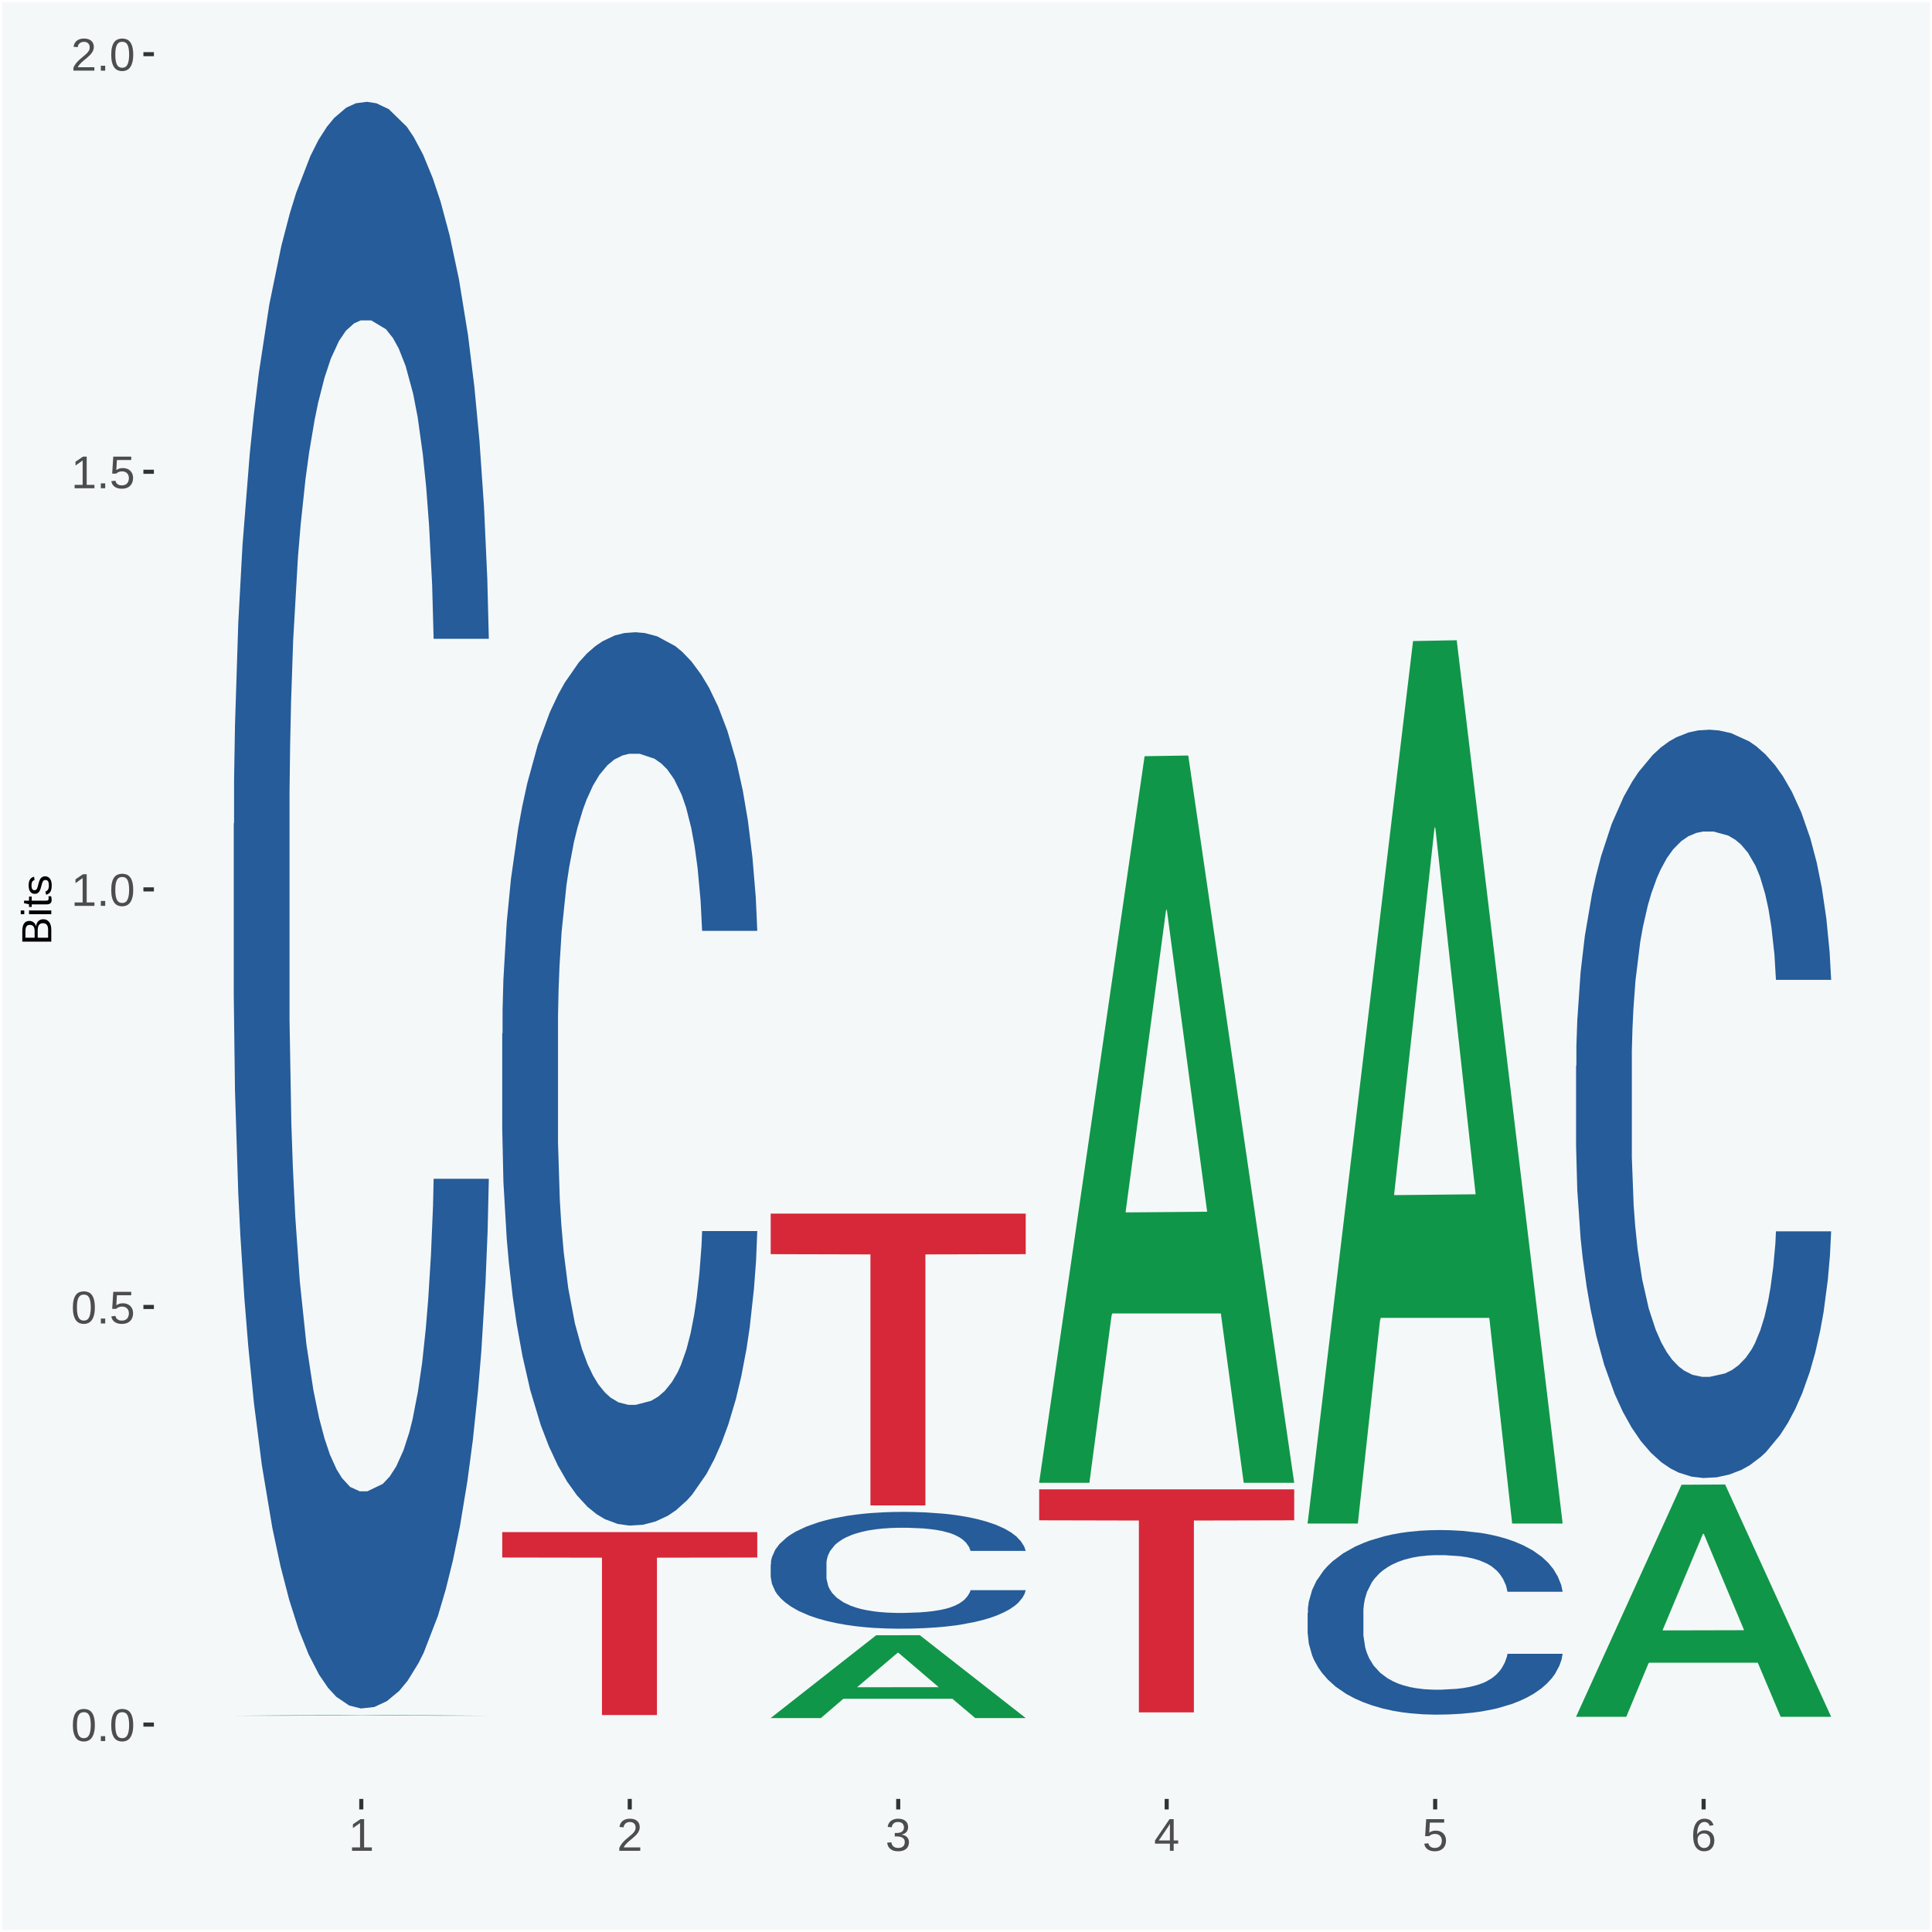
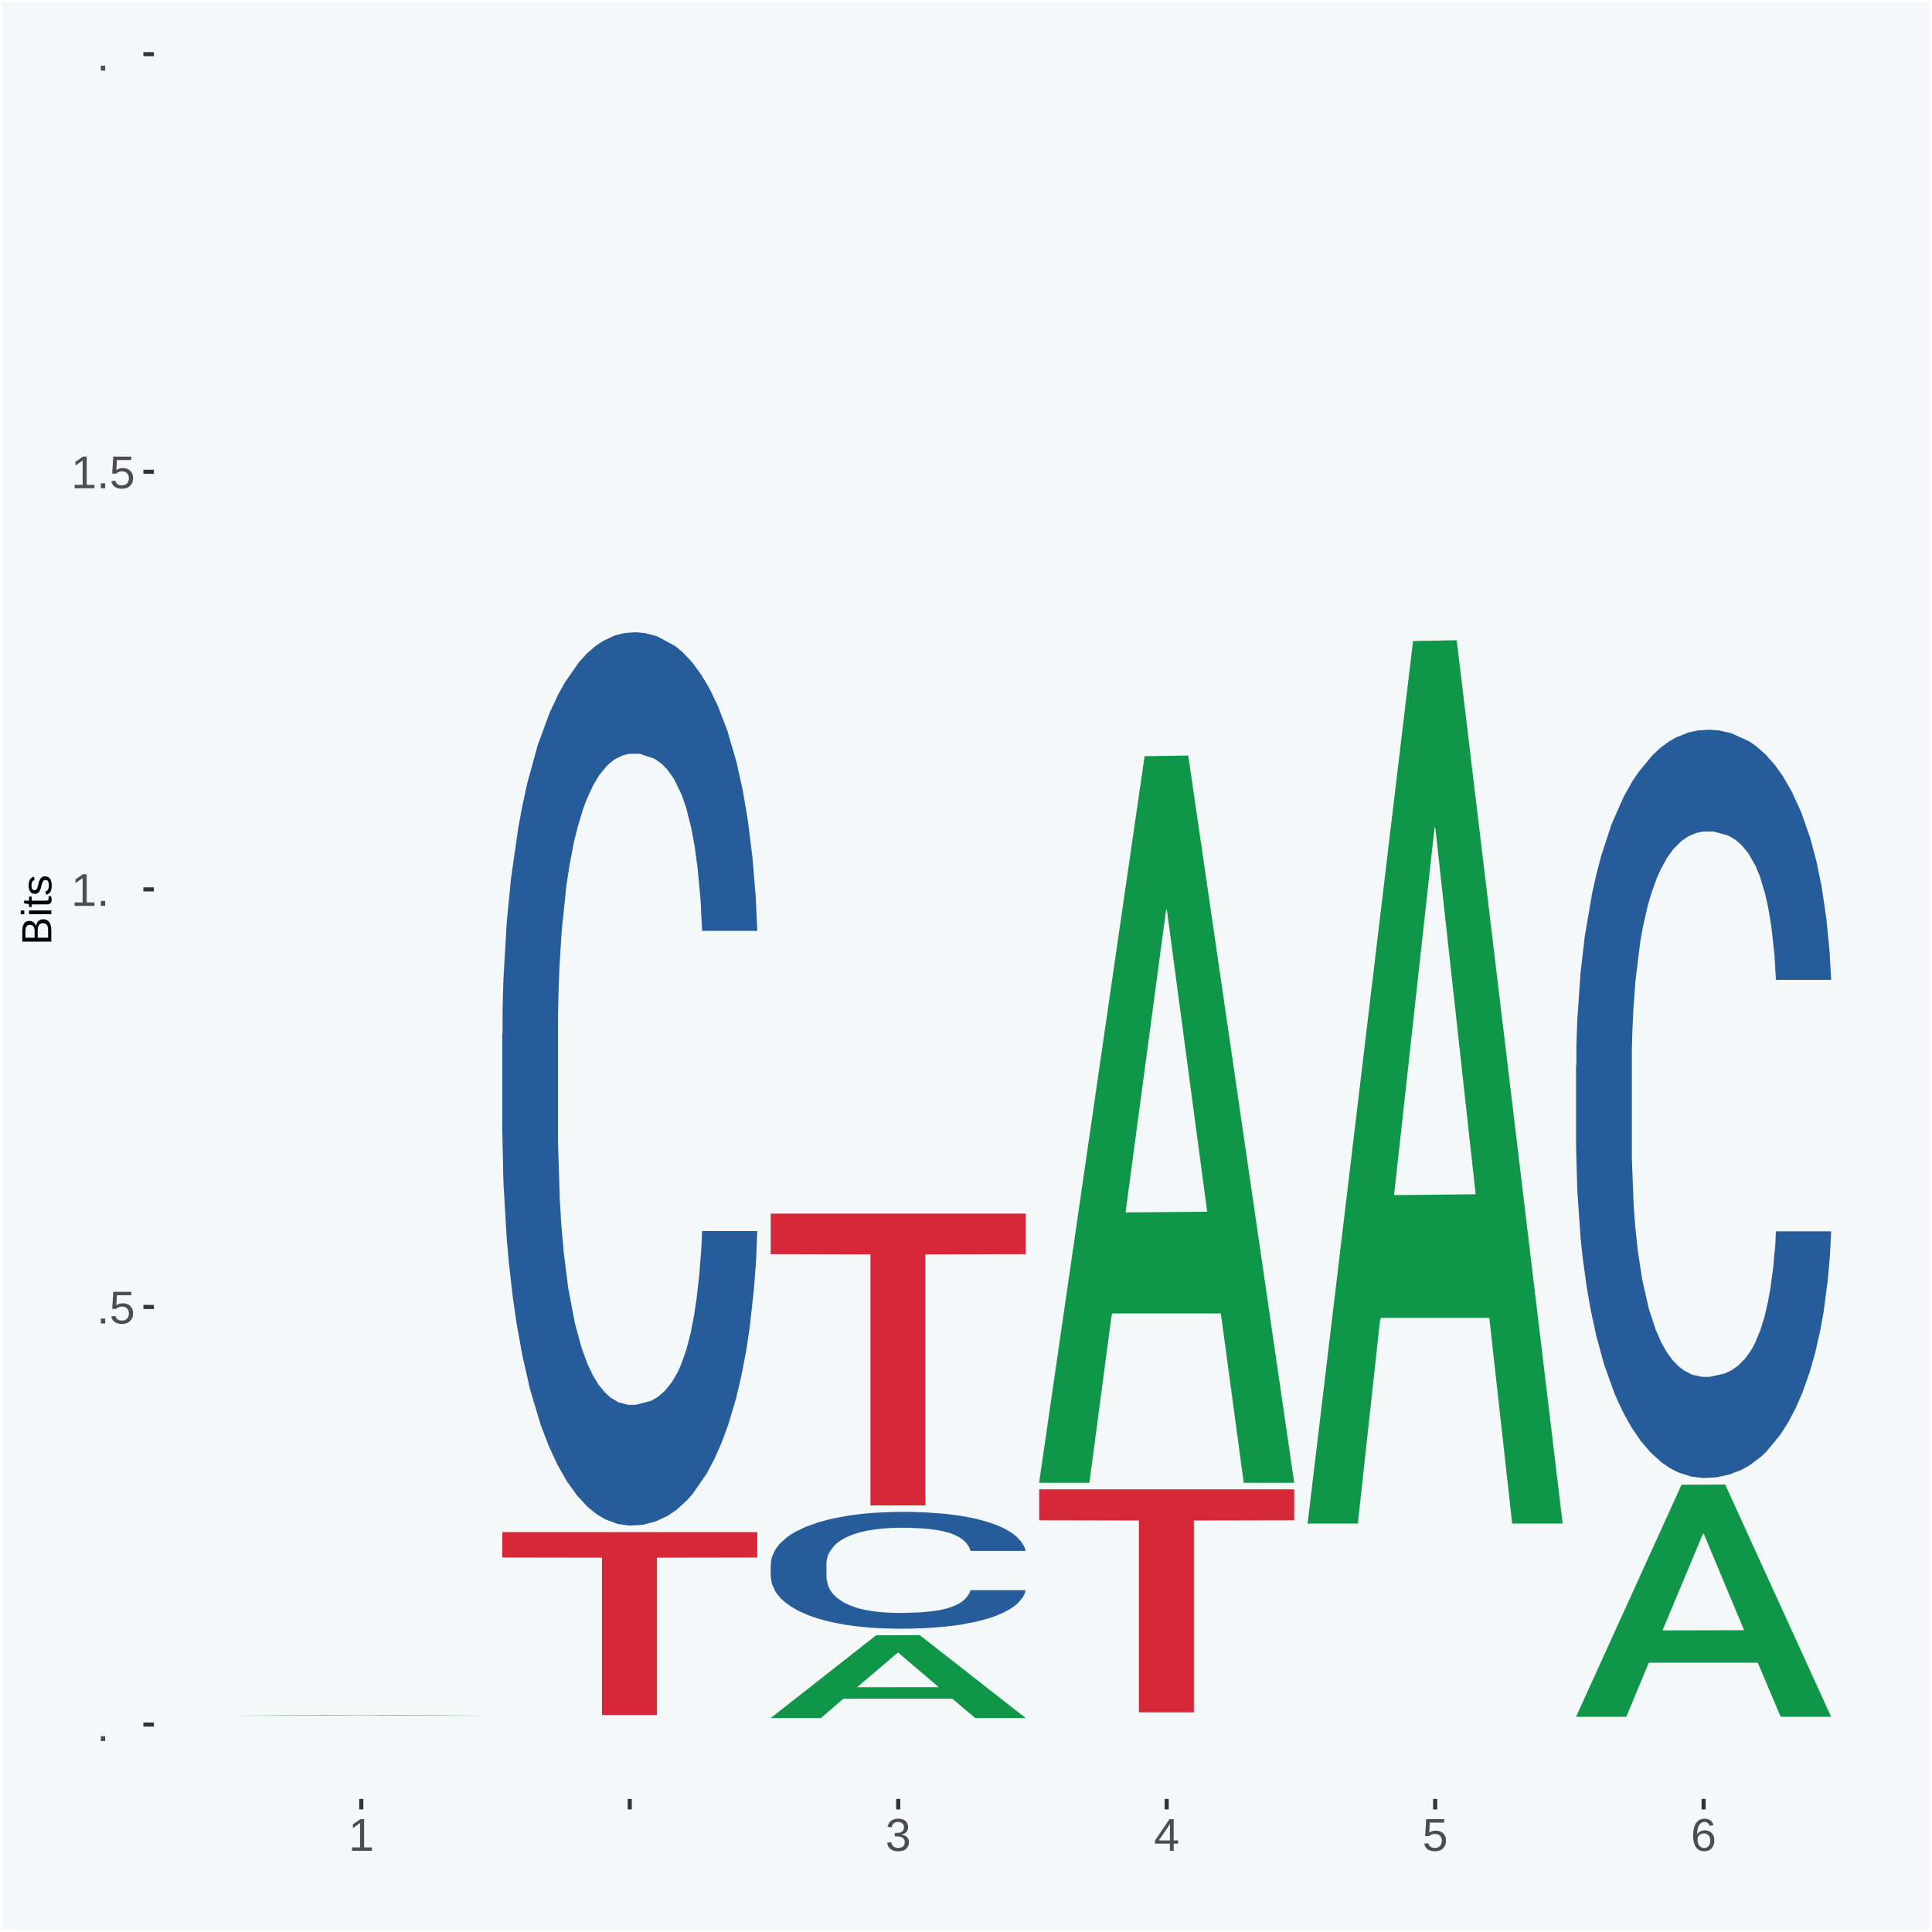
<svg xmlns="http://www.w3.org/2000/svg" xmlns:xlink="http://www.w3.org/1999/xlink" width="504pt" height="504pt" viewBox="0 0 504 504" version="1.1">
  <defs>
    <g>
      <symbol overflow="visible" id="glyph0-0">
-         <path style="stroke:none;" d="M 0.406 0 L 0.406 -8 L 3.594 -8 L 3.594 0 Z M 0.797 -0.406 L 3.188 -0.406 L 3.188 -7.594 L 0.797 -7.594 Z M 0.797 -0.406 " />
-       </symbol>
+         </symbol>
      <symbol overflow="visible" id="glyph0-1">
-         <path style="stroke:none;" d="M 6.203 -4.125 C 6.203 -3.332 6.125 -2.664 5.969 -2.125 C 5.82 -1.582 5.617 -1.145 5.359 -0.812 C 5.098 -0.477 4.789 -0.238 4.438 -0.094 C 4.094 0.051 3.723 0.125 3.328 0.125 C 2.922 0.125 2.539 0.051 2.188 -0.094 C 1.844 -0.238 1.539 -0.477 1.281 -0.812 C 1.031 -1.145 0.832 -1.582 0.688 -2.125 C 0.539 -2.664 0.469 -3.332 0.469 -4.125 C 0.469 -4.957 0.539 -5.645 0.688 -6.188 C 0.832 -6.738 1.035 -7.176 1.297 -7.5 C 1.555 -7.82 1.859 -8.047 2.203 -8.172 C 2.555 -8.305 2.941 -8.375 3.359 -8.375 C 3.754 -8.375 4.125 -8.305 4.469 -8.172 C 4.812 -8.047 5.113 -7.82 5.375 -7.5 C 5.633 -7.176 5.836 -6.738 5.984 -6.188 C 6.129 -5.645 6.203 -4.957 6.203 -4.125 Z M 5.141 -4.125 C 5.141 -4.781 5.098 -5.328 5.016 -5.766 C 4.941 -6.203 4.828 -6.551 4.672 -6.812 C 4.516 -7.07 4.328 -7.254 4.109 -7.359 C 3.891 -7.473 3.641 -7.531 3.359 -7.531 C 3.055 -7.531 2.789 -7.473 2.562 -7.359 C 2.344 -7.254 2.156 -7.07 2 -6.812 C 1.844 -6.551 1.723 -6.203 1.641 -5.766 C 1.566 -5.328 1.531 -4.781 1.531 -4.125 C 1.531 -3.5 1.57 -2.969 1.656 -2.531 C 1.738 -2.094 1.852 -1.742 2 -1.484 C 2.156 -1.223 2.344 -1.035 2.562 -0.922 C 2.789 -0.805 3.047 -0.75 3.328 -0.75 C 3.609 -0.75 3.859 -0.805 4.078 -0.922 C 4.305 -1.035 4.492 -1.223 4.641 -1.484 C 4.797 -1.742 4.914 -2.094 5 -2.531 C 5.094 -2.969 5.141 -3.5 5.141 -4.125 Z M 5.141 -4.125 " />
-       </symbol>
+         </symbol>
      <symbol overflow="visible" id="glyph0-2">
        <path style="stroke:none;" d="M 1.094 0 L 1.094 -1.281 L 2.234 -1.281 L 2.234 0 Z M 1.094 0 " />
      </symbol>
      <symbol overflow="visible" id="glyph0-3">
        <path style="stroke:none;" d="M 6.172 -2.688 C 6.172 -2.27 6.109 -1.891 5.984 -1.547 C 5.859 -1.203 5.672 -0.906 5.422 -0.656 C 5.18 -0.414 4.879 -0.223 4.516 -0.078 C 4.148 0.055 3.723 0.125 3.234 0.125 C 2.805 0.125 2.43 0.07 2.109 -0.031 C 1.785 -0.133 1.508 -0.273 1.281 -0.453 C 1.062 -0.629 0.883 -0.836 0.75 -1.078 C 0.625 -1.316 0.535 -1.57 0.484 -1.844 L 1.547 -1.969 C 1.586 -1.812 1.645 -1.66 1.719 -1.516 C 1.801 -1.367 1.91 -1.238 2.047 -1.125 C 2.18 -1.008 2.348 -0.914 2.547 -0.844 C 2.742 -0.781 2.984 -0.75 3.266 -0.75 C 3.535 -0.75 3.781 -0.789 4 -0.875 C 4.227 -0.957 4.422 -1.078 4.578 -1.234 C 4.734 -1.398 4.852 -1.602 4.938 -1.844 C 5.031 -2.082 5.078 -2.359 5.078 -2.672 C 5.078 -2.922 5.035 -3.148 4.953 -3.359 C 4.867 -3.578 4.75 -3.766 4.594 -3.922 C 4.445 -4.078 4.258 -4.195 4.031 -4.281 C 3.812 -4.363 3.562 -4.406 3.281 -4.406 C 3.113 -4.406 2.953 -4.391 2.797 -4.359 C 2.648 -4.328 2.516 -4.285 2.391 -4.234 C 2.266 -4.18 2.148 -4.117 2.047 -4.047 C 1.941 -3.973 1.844 -3.895 1.75 -3.812 L 0.719 -3.812 L 1 -8.25 L 5.688 -8.25 L 5.688 -7.359 L 1.953 -7.359 L 1.797 -4.734 C 1.984 -4.879 2.219 -5.004 2.5 -5.109 C 2.781 -5.211 3.113 -5.266 3.5 -5.266 C 3.914 -5.266 4.285 -5.203 4.609 -5.078 C 4.941 -4.953 5.223 -4.773 5.453 -4.547 C 5.68 -4.316 5.859 -4.047 5.984 -3.734 C 6.109 -3.422 6.172 -3.07 6.172 -2.688 Z M 6.172 -2.688 " />
      </symbol>
      <symbol overflow="visible" id="glyph0-4">
        <path style="stroke:none;" d="M 0.922 0 L 0.922 -0.891 L 3.016 -0.891 L 3.016 -7.25 L 1.156 -5.922 L 1.156 -6.922 L 3.109 -8.25 L 4.078 -8.25 L 4.078 -0.891 L 6.094 -0.891 L 6.094 0 Z M 0.922 0 " />
      </symbol>
      <symbol overflow="visible" id="glyph0-5">
-         <path style="stroke:none;" d="M 0.609 0 L 0.609 -0.75 C 0.805 -1.207 1.047 -1.609 1.328 -1.953 C 1.617 -2.305 1.922 -2.625 2.234 -2.906 C 2.555 -3.188 2.867 -3.445 3.172 -3.688 C 3.484 -3.938 3.766 -4.18 4.016 -4.422 C 4.266 -4.66 4.469 -4.91 4.625 -5.172 C 4.781 -5.441 4.859 -5.742 4.859 -6.078 C 4.859 -6.316 4.82 -6.523 4.75 -6.703 C 4.676 -6.879 4.57 -7.023 4.438 -7.141 C 4.312 -7.266 4.156 -7.359 3.969 -7.422 C 3.781 -7.484 3.578 -7.516 3.359 -7.516 C 3.141 -7.516 2.938 -7.484 2.75 -7.422 C 2.57 -7.367 2.41 -7.281 2.266 -7.156 C 2.117 -7.039 2 -6.895 1.906 -6.719 C 1.812 -6.551 1.754 -6.352 1.734 -6.125 L 0.656 -6.219 C 0.688 -6.508 0.766 -6.785 0.891 -7.047 C 1.023 -7.316 1.203 -7.551 1.422 -7.75 C 1.648 -7.945 1.922 -8.098 2.234 -8.203 C 2.555 -8.316 2.93 -8.375 3.359 -8.375 C 3.766 -8.375 4.125 -8.328 4.438 -8.234 C 4.758 -8.141 5.031 -7.992 5.25 -7.797 C 5.477 -7.609 5.648 -7.375 5.766 -7.094 C 5.879 -6.812 5.938 -6.488 5.938 -6.125 C 5.938 -5.844 5.883 -5.578 5.781 -5.328 C 5.688 -5.078 5.555 -4.836 5.391 -4.609 C 5.223 -4.379 5.031 -4.16 4.812 -3.953 C 4.594 -3.742 4.363 -3.535 4.125 -3.328 C 3.895 -3.129 3.656 -2.93 3.406 -2.734 C 3.164 -2.535 2.938 -2.336 2.719 -2.141 C 2.508 -1.941 2.32 -1.738 2.156 -1.531 C 1.988 -1.332 1.859 -1.117 1.766 -0.891 L 6.078 -0.891 L 6.078 0 Z M 0.609 0 " />
-       </symbol>
+         </symbol>
      <symbol overflow="visible" id="glyph0-6">
        <path style="stroke:none;" d="M 6.141 -2.281 C 6.141 -1.906 6.078 -1.566 5.953 -1.266 C 5.836 -0.973 5.66 -0.723 5.422 -0.516 C 5.18 -0.305 4.883 -0.145 4.531 -0.031 C 4.188 0.07 3.789 0.125 3.344 0.125 C 2.832 0.125 2.398 0.062 2.047 -0.062 C 1.703 -0.195 1.414 -0.367 1.188 -0.578 C 0.957 -0.785 0.785 -1.02 0.672 -1.281 C 0.566 -1.551 0.492 -1.832 0.453 -2.125 L 1.547 -2.219 C 1.578 -2 1.633 -1.801 1.719 -1.625 C 1.801 -1.445 1.914 -1.289 2.062 -1.156 C 2.207 -1.031 2.383 -0.93 2.594 -0.859 C 2.801 -0.785 3.051 -0.75 3.344 -0.75 C 3.875 -0.75 4.289 -0.879 4.594 -1.141 C 4.895 -1.41 5.047 -1.801 5.047 -2.312 C 5.047 -2.613 4.977 -2.859 4.844 -3.047 C 4.707 -3.234 4.539 -3.379 4.344 -3.484 C 4.145 -3.586 3.926 -3.656 3.688 -3.688 C 3.445 -3.727 3.227 -3.75 3.031 -3.75 L 2.438 -3.75 L 2.438 -4.656 L 3.016 -4.656 C 3.211 -4.656 3.414 -4.676 3.625 -4.719 C 3.844 -4.758 4.039 -4.832 4.219 -4.938 C 4.395 -5.051 4.539 -5.195 4.656 -5.375 C 4.77 -5.562 4.828 -5.797 4.828 -6.078 C 4.828 -6.523 4.695 -6.875 4.438 -7.125 C 4.188 -7.383 3.801 -7.516 3.281 -7.516 C 2.82 -7.516 2.445 -7.395 2.156 -7.156 C 1.875 -6.914 1.707 -6.578 1.656 -6.141 L 0.594 -6.234 C 0.633 -6.598 0.734 -6.91 0.891 -7.172 C 1.047 -7.441 1.242 -7.664 1.484 -7.844 C 1.734 -8.02 2.008 -8.148 2.312 -8.234 C 2.625 -8.328 2.953 -8.375 3.297 -8.375 C 3.754 -8.375 4.148 -8.316 4.484 -8.203 C 4.816 -8.086 5.086 -7.93 5.297 -7.734 C 5.516 -7.535 5.672 -7.301 5.766 -7.031 C 5.867 -6.77 5.922 -6.488 5.922 -6.188 C 5.922 -5.945 5.883 -5.723 5.812 -5.516 C 5.75 -5.305 5.645 -5.113 5.5 -4.938 C 5.363 -4.77 5.188 -4.625 4.969 -4.5 C 4.75 -4.383 4.488 -4.297 4.188 -4.234 L 4.188 -4.219 C 4.52 -4.176 4.805 -4.098 5.047 -3.984 C 5.297 -3.867 5.5 -3.723 5.656 -3.547 C 5.82 -3.379 5.941 -3.188 6.016 -2.969 C 6.098 -2.75 6.141 -2.52 6.141 -2.281 Z M 6.141 -2.281 " />
      </symbol>
      <symbol overflow="visible" id="glyph0-7">
        <path style="stroke:none;" d="M 5.156 -1.875 L 5.156 0 L 4.172 0 L 4.172 -1.875 L 0.281 -1.875 L 0.281 -2.688 L 4.062 -8.25 L 5.156 -8.25 L 5.156 -2.703 L 6.328 -2.703 L 6.328 -1.875 Z M 4.172 -7.062 C 4.16 -7.039 4.141 -7.004 4.109 -6.953 C 4.078 -6.898 4.039 -6.836 4 -6.766 C 3.957 -6.691 3.914 -6.617 3.875 -6.547 C 3.844 -6.473 3.812 -6.414 3.781 -6.375 L 1.656 -3.25 C 1.633 -3.219 1.602 -3.176 1.562 -3.125 C 1.531 -3.07 1.492 -3.02 1.453 -2.969 C 1.422 -2.914 1.383 -2.863 1.344 -2.812 C 1.301 -2.77 1.27 -2.734 1.25 -2.703 L 4.172 -2.703 Z M 4.172 -7.062 " />
      </symbol>
      <symbol overflow="visible" id="glyph0-8">
        <path style="stroke:none;" d="M 6.141 -2.703 C 6.141 -2.285 6.082 -1.906 5.969 -1.562 C 5.852 -1.219 5.68 -0.922 5.453 -0.672 C 5.234 -0.422 4.957 -0.223 4.625 -0.078 C 4.289 0.055 3.91 0.125 3.484 0.125 C 3.004 0.125 2.582 0.031 2.219 -0.156 C 1.863 -0.344 1.566 -0.609 1.328 -0.953 C 1.086 -1.297 0.906 -1.719 0.781 -2.219 C 0.664 -2.727 0.609 -3.301 0.609 -3.938 C 0.609 -4.676 0.676 -5.32 0.812 -5.875 C 0.945 -6.426 1.141 -6.883 1.391 -7.25 C 1.648 -7.625 1.961 -7.906 2.328 -8.094 C 2.691 -8.281 3.102 -8.375 3.562 -8.375 C 3.844 -8.375 4.102 -8.344 4.344 -8.281 C 4.594 -8.227 4.816 -8.133 5.016 -8 C 5.223 -7.875 5.398 -7.703 5.547 -7.484 C 5.703 -7.273 5.828 -7.016 5.922 -6.703 L 4.906 -6.516 C 4.801 -6.867 4.629 -7.125 4.391 -7.281 C 4.148 -7.445 3.867 -7.531 3.547 -7.531 C 3.266 -7.531 3.004 -7.457 2.766 -7.312 C 2.535 -7.176 2.336 -6.973 2.172 -6.703 C 2.004 -6.43 1.875 -6.086 1.781 -5.672 C 1.695 -5.266 1.656 -4.789 1.656 -4.25 C 1.852 -4.602 2.125 -4.875 2.469 -5.062 C 2.812 -5.25 3.207 -5.344 3.656 -5.344 C 4.031 -5.344 4.367 -5.281 4.672 -5.156 C 4.984 -5.031 5.25 -4.852 5.469 -4.625 C 5.688 -4.406 5.852 -4.129 5.969 -3.797 C 6.082 -3.473 6.141 -3.109 6.141 -2.703 Z M 5.078 -2.656 C 5.078 -2.938 5.039 -3.191 4.969 -3.422 C 4.895 -3.66 4.785 -3.859 4.641 -4.016 C 4.504 -4.18 4.332 -4.305 4.125 -4.391 C 3.926 -4.484 3.688 -4.531 3.406 -4.531 C 3.219 -4.531 3.023 -4.5 2.828 -4.438 C 2.629 -4.383 2.453 -4.289 2.297 -4.156 C 2.141 -4.031 2.008 -3.863 1.906 -3.656 C 1.812 -3.457 1.766 -3.207 1.766 -2.906 C 1.766 -2.602 1.801 -2.316 1.875 -2.047 C 1.957 -1.785 2.07 -1.555 2.219 -1.359 C 2.363 -1.172 2.539 -1.02 2.75 -0.906 C 2.957 -0.789 3.191 -0.734 3.453 -0.734 C 3.703 -0.734 3.926 -0.773 4.125 -0.859 C 4.332 -0.953 4.504 -1.082 4.641 -1.25 C 4.785 -1.414 4.895 -1.613 4.969 -1.844 C 5.039 -2.082 5.078 -2.352 5.078 -2.656 Z M 5.078 -2.656 " />
      </symbol>
      <symbol overflow="visible" id="glyph1-0">
        <path style="stroke:none;" d="M 0 -0.359 L -7.328 -0.359 L -7.328 -3.281 L 0 -3.281 Z M -0.359 -0.734 L -0.359 -2.922 L -6.969 -2.922 L -6.969 -0.734 Z M -0.359 -0.734 " />
      </symbol>
      <symbol overflow="visible" id="glyph1-1">
        <path style="stroke:none;" d="M -2.125 -6.75 C -1.75 -6.75 -1.426 -6.676 -1.156 -6.531 C -0.883 -6.383 -0.66 -6.18 -0.484 -5.922 C -0.316 -5.672 -0.191 -5.375 -0.109 -5.031 C -0.035 -4.695 0 -4.344 0 -3.969 L 0 -0.906 L -7.562 -0.906 L -7.562 -3.656 C -7.562 -4.07 -7.523 -4.441 -7.453 -4.766 C -7.391 -5.098 -7.281 -5.379 -7.125 -5.609 C -6.977 -5.836 -6.789 -6.008 -6.562 -6.125 C -6.332 -6.25 -6.055 -6.312 -5.734 -6.312 C -5.523 -6.312 -5.328 -6.281 -5.141 -6.219 C -4.953 -6.164 -4.781 -6.078 -4.625 -5.953 C -4.477 -5.836 -4.348 -5.688 -4.234 -5.5 C -4.129 -5.32 -4.047 -5.113 -3.984 -4.875 C -3.953 -5.176 -3.883 -5.441 -3.781 -5.672 C -3.676 -5.91 -3.539 -6.109 -3.375 -6.266 C -3.219 -6.43 -3.031 -6.551 -2.812 -6.625 C -2.602 -6.707 -2.375 -6.75 -2.125 -6.75 Z M -5.609 -5.281 C -6.016 -5.281 -6.305 -5.141 -6.484 -4.859 C -6.66 -4.586 -6.75 -4.188 -6.75 -3.656 L -6.75 -1.922 L -4.344 -1.922 L -4.344 -3.656 C -4.344 -3.957 -4.375 -4.211 -4.438 -4.422 C -4.5 -4.629 -4.582 -4.797 -4.688 -4.922 C -4.801 -5.047 -4.93 -5.133 -5.078 -5.188 C -5.234 -5.25 -5.41 -5.281 -5.609 -5.281 Z M -2.219 -5.719 C -2.457 -5.719 -2.66 -5.672 -2.828 -5.578 C -2.992 -5.492 -3.129 -5.367 -3.234 -5.203 C -3.348 -5.047 -3.426 -4.848 -3.469 -4.609 C -3.52 -4.379 -3.547 -4.125 -3.547 -3.844 L -3.547 -1.922 L -0.828 -1.922 L -0.828 -3.922 C -0.828 -4.18 -0.848 -4.422 -0.891 -4.641 C -0.93 -4.859 -1.004 -5.047 -1.109 -5.203 C -1.211 -5.367 -1.352 -5.492 -1.531 -5.578 C -1.719 -5.672 -1.945 -5.719 -2.219 -5.719 Z M -2.219 -5.719 " />
      </symbol>
      <symbol overflow="visible" id="glyph1-2">
        <path style="stroke:none;" d="M -7.047 -0.734 L -7.969 -0.734 L -7.969 -1.703 L -7.047 -1.703 Z M 0 -0.734 L -5.812 -0.734 L -5.812 -1.703 L 0 -1.703 Z M 0 -0.734 " />
      </symbol>
      <symbol overflow="visible" id="glyph1-3">
        <path style="stroke:none;" d="M -0.047 -2.969 C -0.004 -2.82 0.023 -2.672 0.047 -2.516 C 0.078 -2.367 0.094 -2.195 0.094 -2 C 0.094 -1.227 -0.348 -0.844 -1.234 -0.844 L -5.109 -0.844 L -5.109 -0.172 L -5.812 -0.172 L -5.812 -0.875 L -7.109 -1.156 L -7.109 -1.812 L -5.812 -1.812 L -5.812 -2.875 L -5.109 -2.875 L -5.109 -1.812 L -1.438 -1.812 C -1.156 -1.812 -0.957 -1.852 -0.844 -1.938 C -0.738 -2.031 -0.688 -2.191 -0.688 -2.422 C -0.688 -2.516 -0.691 -2.602 -0.703 -2.688 C -0.711 -2.77 -0.727 -2.863 -0.75 -2.969 Z M -0.047 -2.969 " />
      </symbol>
      <symbol overflow="visible" id="glyph1-4">
        <path style="stroke:none;" d="M -1.609 -5.109 C -1.336 -5.109 -1.094 -5.051 -0.875 -4.938 C -0.664 -4.832 -0.488 -4.68 -0.344 -4.484 C -0.195 -4.285 -0.082 -4.039 0 -3.75 C 0.07 -3.457 0.109 -3.125 0.109 -2.75 C 0.109 -2.406 0.082 -2.098 0.031 -1.828 C -0.02 -1.555 -0.102 -1.316 -0.219 -1.109 C -0.332 -0.91 -0.484 -0.742 -0.672 -0.609 C -0.859 -0.473 -1.086 -0.375 -1.359 -0.312 L -1.531 -1.156 C -1.219 -1.238 -0.988 -1.41 -0.844 -1.672 C -0.695 -1.93 -0.625 -2.289 -0.625 -2.75 C -0.625 -2.957 -0.641 -3.145 -0.672 -3.312 C -0.703 -3.488 -0.75 -3.641 -0.812 -3.766 C -0.883 -3.891 -0.977 -3.984 -1.094 -4.047 C -1.207 -4.117 -1.352 -4.156 -1.531 -4.156 C -1.707 -4.156 -1.848 -4.113 -1.953 -4.031 C -2.066 -3.957 -2.16 -3.844 -2.234 -3.688 C -2.316 -3.539 -2.383 -3.363 -2.438 -3.156 C -2.5 -2.945 -2.562 -2.719 -2.625 -2.469 C -2.688 -2.238 -2.754 -2.008 -2.828 -1.781 C -2.898 -1.551 -3 -1.344 -3.125 -1.156 C -3.25 -0.969 -3.398 -0.816 -3.578 -0.703 C -3.766 -0.586 -4 -0.531 -4.281 -0.531 C -4.812 -0.531 -5.211 -0.719 -5.484 -1.094 C -5.766 -1.477 -5.906 -2.031 -5.906 -2.75 C -5.906 -3.395 -5.789 -3.906 -5.562 -4.281 C -5.332 -4.656 -4.973 -4.895 -4.484 -5 L -4.375 -4.125 C -4.52 -4.094 -4.645 -4.035 -4.75 -3.953 C -4.852 -3.867 -4.938 -3.766 -5 -3.641 C -5.062 -3.516 -5.102 -3.375 -5.125 -3.219 C -5.156 -3.07 -5.172 -2.914 -5.172 -2.75 C -5.172 -2.312 -5.102 -1.988 -4.969 -1.781 C -4.844 -1.582 -4.645 -1.484 -4.375 -1.484 C -4.219 -1.484 -4.086 -1.52 -3.984 -1.594 C -3.879 -1.664 -3.789 -1.77 -3.719 -1.906 C -3.656 -2.051 -3.598 -2.219 -3.547 -2.406 C -3.492 -2.602 -3.438 -2.816 -3.375 -3.047 C -3.332 -3.203 -3.289 -3.359 -3.25 -3.516 C -3.207 -3.68 -3.156 -3.836 -3.094 -3.984 C -3.031 -4.141 -2.957 -4.285 -2.875 -4.422 C -2.789 -4.555 -2.688 -4.672 -2.562 -4.766 C -2.445 -4.867 -2.312 -4.953 -2.156 -5.016 C -2 -5.078 -1.816 -5.109 -1.609 -5.109 Z M -1.609 -5.109 " />
      </symbol>
    </g>
    <clipPath id="clip1">
      <path d="M 40.148 5.48 L 498.52 5.48 L 498.52 469.281 L 40.148 469.281 Z M 40.148 5.48 " />
    </clipPath>
  </defs>
  <g id="surface1">
    <rect x="0" y="0" width="504" height="504" style="fill:rgb(96.078%,97.255%,97.647%);fill-opacity:1;stroke:none;" />
    <path style="fill:none;stroke-width:1.07;stroke-linecap:round;stroke-linejoin:round;stroke:rgb(100%,100%,100%);stroke-opacity:1;stroke-miterlimit:10;" d="M 0 0 L 504 0 L 504 504 L 0 504 Z M 0 0 " transform="matrix(1,0,0,-1,0,504)" />
    <g clip-path="url(#clip1)" clip-rule="nonzero">
      <path style=" stroke:none;fill-rule:nonzero;fill:rgb(96.078%,97.255%,97.647%);fill-opacity:1;" d="M 40.148 469.281 L 498.52 469.281 L 498.52 5.48 L 40.148 5.48 Z M 40.148 469.281 " />
    </g>
    <path style=" stroke:none;fill-rule:nonzero;fill:rgb(6.274%,58.824%,28.235%);fill-opacity:1;" d="M 60.98 447.578 L 61.051 447.578 L 88.488 447.379 L 99.871 447.379 L 127.52 447.578 L 114.352 447.578 L 108.379 447.531 L 79.852 447.531 L 74.078 447.578 L 60.98 447.578 L 83.621 447.512 L 104.809 447.512 L 94.32 447.422 L 94.039 447.422 L 83.551 447.512 L 83.621 447.512 Z M 60.98 447.578 " />
-     <path style=" stroke:none;fill-rule:nonzero;fill:rgb(14.51%,36.078%,60.001%);fill-opacity:1;" d="M 60.98 214.879 L 61.059 214.5 L 61.059 203.781 L 61.301 189.238 L 62.16 162.441 L 63.262 142.16 L 65.148 118.422 L 66.172 108.469 L 67.512 97.371 L 70.262 79.379 L 73.41 64.07 L 75.609 55.648 L 77.262 50.289 L 80.961 40.719 L 83.078 36.512 L 85.281 33.07 L 87.172 30.77 L 90.32 28.09 L 92.828 26.941 L 95.738 26.559 L 98.18 26.941 L 101.41 28.469 L 106.129 33.07 L 107.93 35.75 L 110.371 40.34 L 112.891 46.461 L 114.93 52.59 L 117.289 61.391 L 119.73 72.879 L 122.09 87.422 L 123.738 100.82 L 125.078 114.98 L 126.262 132.199 L 127.121 150.961 L 127.52 166.648 L 113.121 166.648 L 112.73 152.488 L 111.941 137.18 L 111.16 126.852 L 110.289 118.422 L 108.961 108.859 L 107.781 102.73 L 105.809 95.461 L 104 90.871 L 102.512 88.191 L 100.699 85.891 L 96.852 83.59 L 94.09 83.59 L 92.359 84.359 L 90.238 86.27 L 88.43 88.949 L 86.309 93.539 L 84.66 98.52 L 83 105.031 L 82.059 109.621 L 80.641 118.039 L 79.699 124.93 L 78.441 136.801 L 77.73 145.219 L 76.48 167.039 L 75.93 183.109 L 75.691 194.211 L 75.531 206.461 L 75.531 266.172 L 76 292.961 L 76.398 304.449 L 77.031 317.461 L 78.211 334.301 L 79.941 350.762 L 81.75 362.629 L 83.238 369.898 L 84.66 375.262 L 86.07 379.469 L 87.801 383.301 L 89.219 385.59 L 91.34 387.891 L 93.859 389.039 L 95.82 389.039 L 99.828 387.121 L 101.641 385.211 L 103.371 382.531 L 105.262 378.32 L 106.75 373.73 L 107.621 370.281 L 109.031 363.012 L 110.141 355.359 L 111.078 346.551 L 111.711 338.898 L 112.422 327.41 L 112.969 314.398 L 113.121 307.512 L 127.52 307.512 L 127.199 321.289 L 126.648 334.691 L 125.551 352.68 L 124.68 363.012 L 123.352 375.641 L 121.93 386.359 L 119.969 398.23 L 118.16 407.031 L 116.27 414.68 L 114.23 421.57 L 110.531 431.141 L 109.191 433.82 L 106.359 438.422 L 104.16 441.09 L 100.93 443.77 L 97.629 445.309 L 94.172 445.691 L 91.102 444.922 L 87.719 442.629 L 85.602 440.328 L 83.238 436.879 L 80.488 431.531 L 77.891 425.02 L 75.449 417.359 L 73.172 408.559 L 71.051 398.609 L 68.301 382.148 L 66.25 366.07 L 64.762 351.148 L 63.738 338.512 L 62.711 322.441 L 62.16 311.34 L 61.301 284.539 L 60.98 259.66 Z M 60.98 214.879 " />
    <path style=" stroke:none;fill-rule:nonzero;fill:rgb(14.51%,36.078%,60.001%);fill-opacity:1;" d="M 131.02 269.641 L 131.102 269.43 L 131.102 263.469 L 131.328 255.379 L 132.199 240.488 L 133.301 229.211 L 135.191 216.012 L 136.211 210.48 L 137.551 204.309 L 140.301 194.301 L 143.441 185.789 L 145.648 181.109 L 147.301 178.129 L 150.988 172.809 L 153.121 170.461 L 155.32 168.551 L 157.211 167.27 L 160.352 165.781 L 162.871 165.141 L 165.781 164.93 L 168.219 165.141 L 171.441 166 L 176.16 168.551 L 177.969 170.039 L 180.41 172.59 L 182.922 176 L 184.969 179.398 L 187.328 184.301 L 189.762 190.68 L 192.121 198.77 L 193.77 206.219 L 195.109 214.102 L 196.289 223.672 L 197.16 234.102 L 197.551 242.828 L 183.16 242.828 L 182.762 234.949 L 181.98 226.441 L 181.191 220.691 L 180.328 216.012 L 178.988 210.691 L 177.809 207.281 L 175.84 203.238 L 174.039 200.691 L 172.539 199.199 L 170.73 197.922 L 166.879 196.641 L 164.129 196.641 L 162.398 197.07 L 160.27 198.129 L 158.461 199.621 L 156.34 202.18 L 154.691 204.941 L 153.039 208.559 L 152.09 211.121 L 150.68 215.801 L 149.73 219.629 L 148.48 226.23 L 147.77 230.91 L 146.512 243.039 L 145.961 251.98 L 145.719 258.148 L 145.57 264.961 L 145.57 298.16 L 146.039 313.059 L 146.43 319.449 L 147.059 326.68 L 148.238 336.051 L 149.969 345.199 L 151.781 351.801 L 153.27 355.84 L 154.691 358.82 L 156.102 361.16 L 157.84 363.289 L 159.25 364.57 L 161.371 365.84 L 163.891 366.48 L 165.859 366.48 L 169.871 365.422 L 171.68 364.352 L 173.41 362.859 L 175.289 360.52 L 176.789 357.969 L 177.648 356.051 L 179.07 352.012 L 180.172 347.75 L 181.109 342.859 L 181.738 338.602 L 182.449 332.219 L 183 324.98 L 183.16 321.148 L 197.551 321.148 L 197.238 328.809 L 196.68 336.262 L 195.578 346.262 L 194.719 352.012 L 193.379 359.031 L 191.969 364.988 L 190 371.59 L 188.191 376.488 L 186.301 380.738 L 184.262 384.57 L 180.559 389.891 L 179.23 391.379 L 176.391 393.941 L 174.191 395.43 L 170.969 396.922 L 167.672 397.77 L 164.211 397.98 L 161.141 397.559 L 157.762 396.281 L 155.629 395 L 153.27 393.09 L 150.52 390.109 L 147.93 386.488 L 145.488 382.23 L 143.211 377.34 L 141.078 371.801 L 138.328 362.648 L 136.289 353.711 L 134.789 345.41 L 133.77 338.391 L 132.75 329.449 L 132.199 323.281 L 131.328 308.379 L 131.02 294.551 Z M 131.02 269.641 " />
    <path style=" stroke:none;fill-rule:nonzero;fill:rgb(83.922%,15.686%,22.353%);fill-opacity:1;" d="M 131.02 399.672 L 197.551 399.672 L 197.551 406.309 L 171.379 406.352 L 171.379 447.41 L 157.031 447.41 L 157.031 406.352 L 131.02 406.309 Z M 131.02 399.672 " />
    <path style=" stroke:none;fill-rule:nonzero;fill:rgb(6.274%,58.824%,28.235%);fill-opacity:1;" d="M 201.051 448.148 L 201.121 448.129 L 228.559 426.59 L 239.941 426.57 L 267.578 448.191 L 254.41 448.191 L 248.449 443.16 L 220.121 443.16 L 219.91 443.238 L 214.148 448.191 L 201.051 448.191 L 201.051 448.148 L 223.691 440.148 L 244.879 440.129 L 234.391 431.18 L 234.25 431.141 L 234.109 431.199 L 223.621 440.129 L 223.691 440.148 Z M 201.051 448.148 " />
    <path style=" stroke:none;fill-rule:nonzero;fill:rgb(14.51%,36.078%,60.001%);fill-opacity:1;" d="M 201.051 408.102 L 201.129 408.07 L 201.129 407.289 L 201.371 406.23 L 202.23 404.281 L 203.328 402.809 L 205.219 401.078 L 206.238 400.359 L 207.578 399.551 L 210.328 398.25 L 213.48 397.129 L 215.68 396.52 L 217.328 396.129 L 221.031 395.43 L 223.148 395.129 L 225.352 394.879 L 227.238 394.711 L 230.391 394.52 L 232.898 394.43 L 235.809 394.398 L 238.25 394.43 L 241.469 394.539 L 246.191 394.879 L 248 395.07 L 250.441 395.41 L 252.961 395.852 L 255 396.301 L 257.359 396.941 L 259.801 397.77 L 262.16 398.828 L 263.809 399.801 L 265.148 400.828 L 266.328 402.09 L 267.191 403.449 L 267.578 404.59 L 253.191 404.59 L 252.801 403.559 L 252.012 402.449 L 251.23 401.699 L 250.359 401.078 L 249.02 400.391 L 247.84 399.941 L 245.879 399.41 L 244.07 399.078 L 242.578 398.891 L 240.77 398.719 L 236.91 398.551 L 234.16 398.551 L 232.43 398.609 L 230.309 398.75 L 228.5 398.941 L 226.371 399.27 L 224.719 399.641 L 223.07 400.109 L 222.129 400.441 L 220.711 401.059 L 219.77 401.559 L 218.512 402.422 L 217.801 403.031 L 216.539 404.621 L 215.988 405.789 L 215.762 406.59 L 215.602 407.48 L 215.602 411.828 L 216.07 413.77 L 216.469 414.609 L 217.09 415.559 L 218.27 416.781 L 220 417.98 L 221.809 418.84 L 223.309 419.371 L 224.719 419.762 L 226.141 420.059 L 227.871 420.34 L 229.281 420.512 L 231.41 420.68 L 233.922 420.762 L 235.891 420.762 L 239.898 420.621 L 241.711 420.48 L 243.441 420.289 L 245.328 419.98 L 246.82 419.648 L 247.691 419.398 L 249.102 418.871 L 250.199 418.309 L 251.148 417.672 L 251.781 417.109 L 252.48 416.281 L 253.031 415.328 L 253.191 414.828 L 267.578 414.828 L 267.27 415.828 L 266.719 416.809 L 265.621 418.121 L 264.75 418.871 L 263.422 419.789 L 262 420.559 L 260.031 421.43 L 258.23 422.07 L 256.34 422.621 L 254.289 423.121 L 250.602 423.82 L 249.262 424.02 L 246.43 424.352 L 244.23 424.539 L 241 424.738 L 237.699 424.852 L 234.238 424.879 L 231.172 424.82 L 227.789 424.66 L 225.672 424.488 L 223.309 424.238 L 220.559 423.852 L 217.961 423.379 L 215.52 422.82 L 213.238 422.18 L 211.121 421.461 L 208.371 420.262 L 206.32 419.09 L 204.828 418 L 203.801 417.09 L 202.781 415.922 L 202.23 415.109 L 201.371 413.16 L 201.051 411.352 Z M 201.051 408.102 " />
    <path style=" stroke:none;fill-rule:nonzero;fill:rgb(83.922%,15.686%,22.353%);fill-opacity:1;" d="M 201.051 316.59 L 267.578 316.59 L 267.578 327.172 L 241.41 327.238 L 241.41 392.711 L 227.07 392.711 L 227.07 327.238 L 201.051 327.172 Z M 201.051 316.59 " />
    <path style=" stroke:none;fill-rule:nonzero;fill:rgb(6.274%,58.824%,28.235%);fill-opacity:1;" d="M 271.09 386.469 L 271.148 386.289 L 298.59 197.27 L 309.98 197.09 L 337.621 386.82 L 324.449 386.82 L 318.48 342.641 L 290.148 342.641 L 289.949 343.352 L 284.191 386.82 L 271.09 386.82 L 271.09 386.469 L 293.719 316.281 L 314.91 316.102 L 304.422 237.531 L 304.281 237.18 L 304.148 237.711 L 293.648 316.102 L 293.719 316.281 Z M 271.09 386.469 " />
    <path style=" stroke:none;fill-rule:nonzero;fill:rgb(83.922%,15.686%,22.353%);fill-opacity:1;" d="M 271.09 388.52 L 337.621 388.52 L 337.621 396.602 L 311.449 396.66 L 311.449 446.699 L 297.102 446.699 L 297.102 396.66 L 271.09 396.602 Z M 271.09 388.52 " />
    <path style=" stroke:none;fill-rule:nonzero;fill:rgb(6.274%,58.824%,28.235%);fill-opacity:1;" d="M 341.121 397.02 L 341.191 396.801 L 368.621 167.23 L 380.012 167.02 L 407.648 397.449 L 394.48 397.449 L 388.512 343.789 L 360.191 343.789 L 359.98 344.66 L 354.219 397.449 L 341.121 397.449 L 341.121 397.02 L 363.75 311.77 L 384.949 311.551 L 374.449 216.129 L 374.32 215.699 L 374.18 216.352 L 363.691 311.551 L 363.75 311.77 Z M 341.121 397.02 " />
-     <path style=" stroke:none;fill-rule:nonzero;fill:rgb(14.51%,36.078%,60.001%);fill-opacity:1;" d="M 341.121 420.781 L 341.199 420.738 L 341.199 419.5 L 341.43 417.828 L 342.301 414.762 L 343.398 412.43 L 345.289 409.699 L 346.309 408.559 L 347.648 407.281 L 350.398 405.211 L 353.539 403.449 L 355.75 402.488 L 357.398 401.871 L 361.09 400.77 L 363.219 400.289 L 365.422 399.891 L 367.309 399.629 L 370.449 399.32 L 372.969 399.191 L 375.879 399.141 L 378.32 399.191 L 381.539 399.359 L 386.262 399.891 L 388.07 400.199 L 390.512 400.73 L 393.02 401.43 L 395.07 402.141 L 397.43 403.148 L 399.871 404.469 L 402.23 406.141 L 403.879 407.68 L 405.211 409.301 L 406.391 411.281 L 407.262 413.441 L 407.648 415.238 L 393.262 415.238 L 392.871 413.609 L 392.078 411.852 L 391.289 410.672 L 390.43 409.699 L 389.09 408.602 L 387.91 407.898 L 385.949 407.059 L 384.141 406.531 L 382.641 406.219 L 380.828 405.961 L 376.98 405.699 L 374.23 405.699 L 372.5 405.781 L 370.371 406 L 368.57 406.309 L 366.441 406.84 L 364.789 407.41 L 363.141 408.16 L 362.199 408.691 L 360.781 409.648 L 359.84 410.449 L 358.578 411.809 L 357.871 412.781 L 356.609 415.281 L 356.059 417.129 L 355.828 418.41 L 355.672 419.809 L 355.672 426.672 L 356.141 429.75 L 356.531 431.07 L 357.16 432.57 L 358.34 434.5 L 360.07 436.391 L 361.879 437.75 L 363.379 438.59 L 364.789 439.211 L 366.211 439.691 L 367.941 440.129 L 369.352 440.391 L 371.48 440.66 L 373.988 440.789 L 375.961 440.789 L 379.969 440.57 L 381.781 440.352 L 383.512 440.039 L 385.398 439.559 L 386.891 439.031 L 387.75 438.629 L 389.172 437.801 L 390.27 436.922 L 391.219 435.91 L 391.84 435.031 L 392.551 433.711 L 393.102 432.211 L 393.262 431.422 L 407.648 431.422 L 407.34 433 L 406.789 434.539 L 405.691 436.609 L 404.82 437.801 L 403.48 439.25 L 402.07 440.48 L 400.102 441.84 L 398.289 442.859 L 396.41 443.73 L 394.359 444.531 L 390.66 445.629 L 389.328 445.93 L 386.5 446.461 L 384.289 446.77 L 381.07 447.078 L 377.77 447.25 L 374.309 447.301 L 371.238 447.211 L 367.859 446.941 L 365.73 446.68 L 363.379 446.289 L 360.621 445.672 L 358.031 444.922 L 355.59 444.039 L 353.309 443.031 L 351.191 441.891 L 348.43 440 L 346.391 438.148 L 344.891 436.43 L 343.871 434.98 L 342.852 433.141 L 342.301 431.859 L 341.43 428.781 L 341.121 425.93 Z M 341.121 420.781 " />
    <path style=" stroke:none;fill-rule:nonzero;fill:rgb(6.274%,58.824%,28.235%);fill-opacity:1;" d="M 411.148 447.738 L 411.219 447.691 L 438.66 387.32 L 450.039 387.262 L 477.691 447.859 L 464.52 447.859 L 458.551 433.75 L 430.219 433.75 L 430.02 433.969 L 424.25 447.859 L 411.148 447.859 L 411.148 447.738 L 433.789 425.32 L 454.98 425.27 L 444.488 400.18 L 444.352 400.059 L 444.211 400.23 L 433.719 425.27 L 433.789 425.32 Z M 411.148 447.738 " />
    <path style=" stroke:none;fill-rule:nonzero;fill:rgb(14.51%,36.078%,60.001%);fill-opacity:1;" d="M 411.148 278.07 L 411.23 277.891 L 411.23 272.898 L 411.469 266.129 L 412.328 253.648 L 413.43 244.199 L 415.32 233.148 L 416.34 228.512 L 417.68 223.34 L 420.43 214.961 L 423.578 207.828 L 425.781 203.91 L 427.43 201.422 L 431.129 196.961 L 433.25 195 L 435.449 193.391 L 437.34 192.32 L 440.488 191.078 L 443 190.539 L 445.91 190.359 L 448.352 190.539 L 451.578 191.25 L 456.289 193.391 L 458.102 194.641 L 460.539 196.781 L 463.059 199.629 L 465.102 202.48 L 467.461 206.578 L 469.898 211.93 L 472.262 218.711 L 473.91 224.949 L 475.25 231.539 L 476.43 239.559 L 477.289 248.301 L 477.691 255.609 L 463.289 255.609 L 462.898 249.012 L 462.109 241.879 L 461.328 237.07 L 460.461 233.148 L 459.129 228.691 L 457.949 225.84 L 455.98 222.449 L 454.172 220.309 L 452.68 219.059 L 450.871 217.988 L 447.012 216.922 L 444.262 216.922 L 442.531 217.281 L 440.41 218.172 L 438.602 219.422 L 436.48 221.559 L 434.82 223.879 L 433.172 226.91 L 432.23 229.051 L 430.809 232.969 L 429.871 236.18 L 428.609 241.699 L 427.898 245.629 L 426.648 255.789 L 426.102 263.27 L 425.859 268.441 L 425.699 274.148 L 425.699 301.961 L 426.172 314.441 L 426.57 319.781 L 427.199 325.852 L 428.379 333.691 L 430.109 341.359 L 431.922 346.879 L 433.41 350.27 L 434.82 352.762 L 436.238 354.73 L 437.969 356.512 L 439.391 357.578 L 441.512 358.648 L 444.031 359.18 L 445.988 359.18 L 450 358.289 L 451.809 357.398 L 453.539 356.148 L 455.43 354.191 L 456.922 352.051 L 457.789 350.449 L 459.199 347.059 L 460.309 343.488 L 461.25 339.391 L 461.879 335.828 L 462.59 330.48 L 463.141 324.422 L 463.289 321.211 L 477.691 321.211 L 477.371 327.629 L 476.82 333.871 L 475.719 342.25 L 474.852 347.059 L 473.52 352.941 L 472.102 357.93 L 470.141 363.461 L 468.328 367.559 L 466.441 371.129 L 464.391 374.328 L 460.699 378.789 L 459.359 380.039 L 456.531 382.18 L 454.328 383.43 L 451.102 384.672 L 447.801 385.391 L 444.34 385.57 L 441.27 385.211 L 437.891 384.141 L 435.77 383.07 L 433.41 381.469 L 430.66 378.969 L 428.059 375.941 L 425.621 372.371 L 423.34 368.27 L 421.219 363.641 L 418.469 355.969 L 416.422 348.488 L 414.93 341.531 L 413.91 335.648 L 412.879 328.16 L 412.328 322.988 L 411.469 310.512 L 411.148 298.93 Z M 411.148 278.07 " />
    <g style="fill:rgb(30.196%,30.196%,30.196%);fill-opacity:1;">
      <use xlink:href="#glyph0-1" x="18.54" y="454.19" />
      <use xlink:href="#glyph0-2" x="25.212" y="454.19" />
      <use xlink:href="#glyph0-1" x="28.548" y="454.19" />
    </g>
    <g style="fill:rgb(30.196%,30.196%,30.196%);fill-opacity:1;">
      <use xlink:href="#glyph0-1" x="18.54" y="345.25" />
      <use xlink:href="#glyph0-2" x="25.212" y="345.25" />
      <use xlink:href="#glyph0-3" x="28.548" y="345.25" />
    </g>
    <g style="fill:rgb(30.196%,30.196%,30.196%);fill-opacity:1;">
      <use xlink:href="#glyph0-4" x="18.54" y="236.31" />
      <use xlink:href="#glyph0-2" x="25.212" y="236.31" />
      <use xlink:href="#glyph0-1" x="28.548" y="236.31" />
    </g>
    <g style="fill:rgb(30.196%,30.196%,30.196%);fill-opacity:1;">
      <use xlink:href="#glyph0-4" x="18.54" y="127.37" />
      <use xlink:href="#glyph0-2" x="25.212" y="127.37" />
      <use xlink:href="#glyph0-3" x="28.548" y="127.37" />
    </g>
    <g style="fill:rgb(30.196%,30.196%,30.196%);fill-opacity:1;">
      <use xlink:href="#glyph0-5" x="18.54" y="18.43" />
      <use xlink:href="#glyph0-2" x="25.212" y="18.43" />
      <use xlink:href="#glyph0-1" x="28.548" y="18.43" />
    </g>
    <path style="fill:none;stroke-width:1.07;stroke-linecap:butt;stroke-linejoin:round;stroke:rgb(20%,20%,20%);stroke-opacity:1;stroke-miterlimit:10;" d="M 37.41 54.109 L 40.148 54.109 " transform="matrix(1,0,0,-1,0,504)" />
    <path style="fill:none;stroke-width:1.07;stroke-linecap:butt;stroke-linejoin:round;stroke:rgb(20%,20%,20%);stroke-opacity:1;stroke-miterlimit:10;" d="M 37.41 163.051 L 40.148 163.051 " transform="matrix(1,0,0,-1,0,504)" />
    <path style="fill:none;stroke-width:1.07;stroke-linecap:butt;stroke-linejoin:round;stroke:rgb(20%,20%,20%);stroke-opacity:1;stroke-miterlimit:10;" d="M 37.41 271.988 L 40.148 271.988 " transform="matrix(1,0,0,-1,0,504)" />
    <path style="fill:none;stroke-width:1.07;stroke-linecap:butt;stroke-linejoin:round;stroke:rgb(20%,20%,20%);stroke-opacity:1;stroke-miterlimit:10;" d="M 37.41 380.93 L 40.148 380.93 " transform="matrix(1,0,0,-1,0,504)" />
    <path style="fill:none;stroke-width:1.07;stroke-linecap:butt;stroke-linejoin:round;stroke:rgb(20%,20%,20%);stroke-opacity:1;stroke-miterlimit:10;" d="M 37.41 489.871 L 40.148 489.871 " transform="matrix(1,0,0,-1,0,504)" />
    <path style="fill:none;stroke-width:1.07;stroke-linecap:butt;stroke-linejoin:round;stroke:rgb(20%,20%,20%);stroke-opacity:1;stroke-miterlimit:10;" d="M 94.25 31.98 L 94.25 34.719 " transform="matrix(1,0,0,-1,0,504)" />
    <path style="fill:none;stroke-width:1.07;stroke-linecap:butt;stroke-linejoin:round;stroke:rgb(20%,20%,20%);stroke-opacity:1;stroke-miterlimit:10;" d="M 164.281 31.98 L 164.281 34.719 " transform="matrix(1,0,0,-1,0,504)" />
    <path style="fill:none;stroke-width:1.07;stroke-linecap:butt;stroke-linejoin:round;stroke:rgb(20%,20%,20%);stroke-opacity:1;stroke-miterlimit:10;" d="M 234.32 31.98 L 234.32 34.719 " transform="matrix(1,0,0,-1,0,504)" />
    <path style="fill:none;stroke-width:1.07;stroke-linecap:butt;stroke-linejoin:round;stroke:rgb(20%,20%,20%);stroke-opacity:1;stroke-miterlimit:10;" d="M 304.352 31.98 L 304.352 34.719 " transform="matrix(1,0,0,-1,0,504)" />
    <path style="fill:none;stroke-width:1.07;stroke-linecap:butt;stroke-linejoin:round;stroke:rgb(20%,20%,20%);stroke-opacity:1;stroke-miterlimit:10;" d="M 374.391 31.98 L 374.391 34.719 " transform="matrix(1,0,0,-1,0,504)" />
    <path style="fill:none;stroke-width:1.07;stroke-linecap:butt;stroke-linejoin:round;stroke:rgb(20%,20%,20%);stroke-opacity:1;stroke-miterlimit:10;" d="M 444.422 31.98 L 444.422 34.719 " transform="matrix(1,0,0,-1,0,504)" />
    <g style="fill:rgb(30.196%,30.196%,30.196%);fill-opacity:1;">
      <use xlink:href="#glyph0-4" x="90.91" y="482.82" />
    </g>
    <g style="fill:rgb(30.196%,30.196%,30.196%);fill-opacity:1;">
      <use xlink:href="#glyph0-5" x="160.95" y="482.82" />
    </g>
    <g style="fill:rgb(30.196%,30.196%,30.196%);fill-opacity:1;">
      <use xlink:href="#glyph0-6" x="230.98" y="482.82" />
    </g>
    <g style="fill:rgb(30.196%,30.196%,30.196%);fill-opacity:1;">
      <use xlink:href="#glyph0-7" x="301.02" y="482.82" />
    </g>
    <g style="fill:rgb(30.196%,30.196%,30.196%);fill-opacity:1;">
      <use xlink:href="#glyph0-3" x="371.05" y="482.82" />
    </g>
    <g style="fill:rgb(30.196%,30.196%,30.196%);fill-opacity:1;">
      <use xlink:href="#glyph0-8" x="441.08" y="482.82" />
    </g>
    <g style="fill:rgb(0%,0%,0%);fill-opacity:1;">
      <use xlink:href="#glyph1-1" x="13.38" y="246.55" />
      <use xlink:href="#glyph1-2" x="13.38" y="239.213" />
      <use xlink:href="#glyph1-3" x="13.38" y="236.771" />
      <use xlink:href="#glyph1-4" x="13.38" y="233.713" />
    </g>
  </g>
</svg>